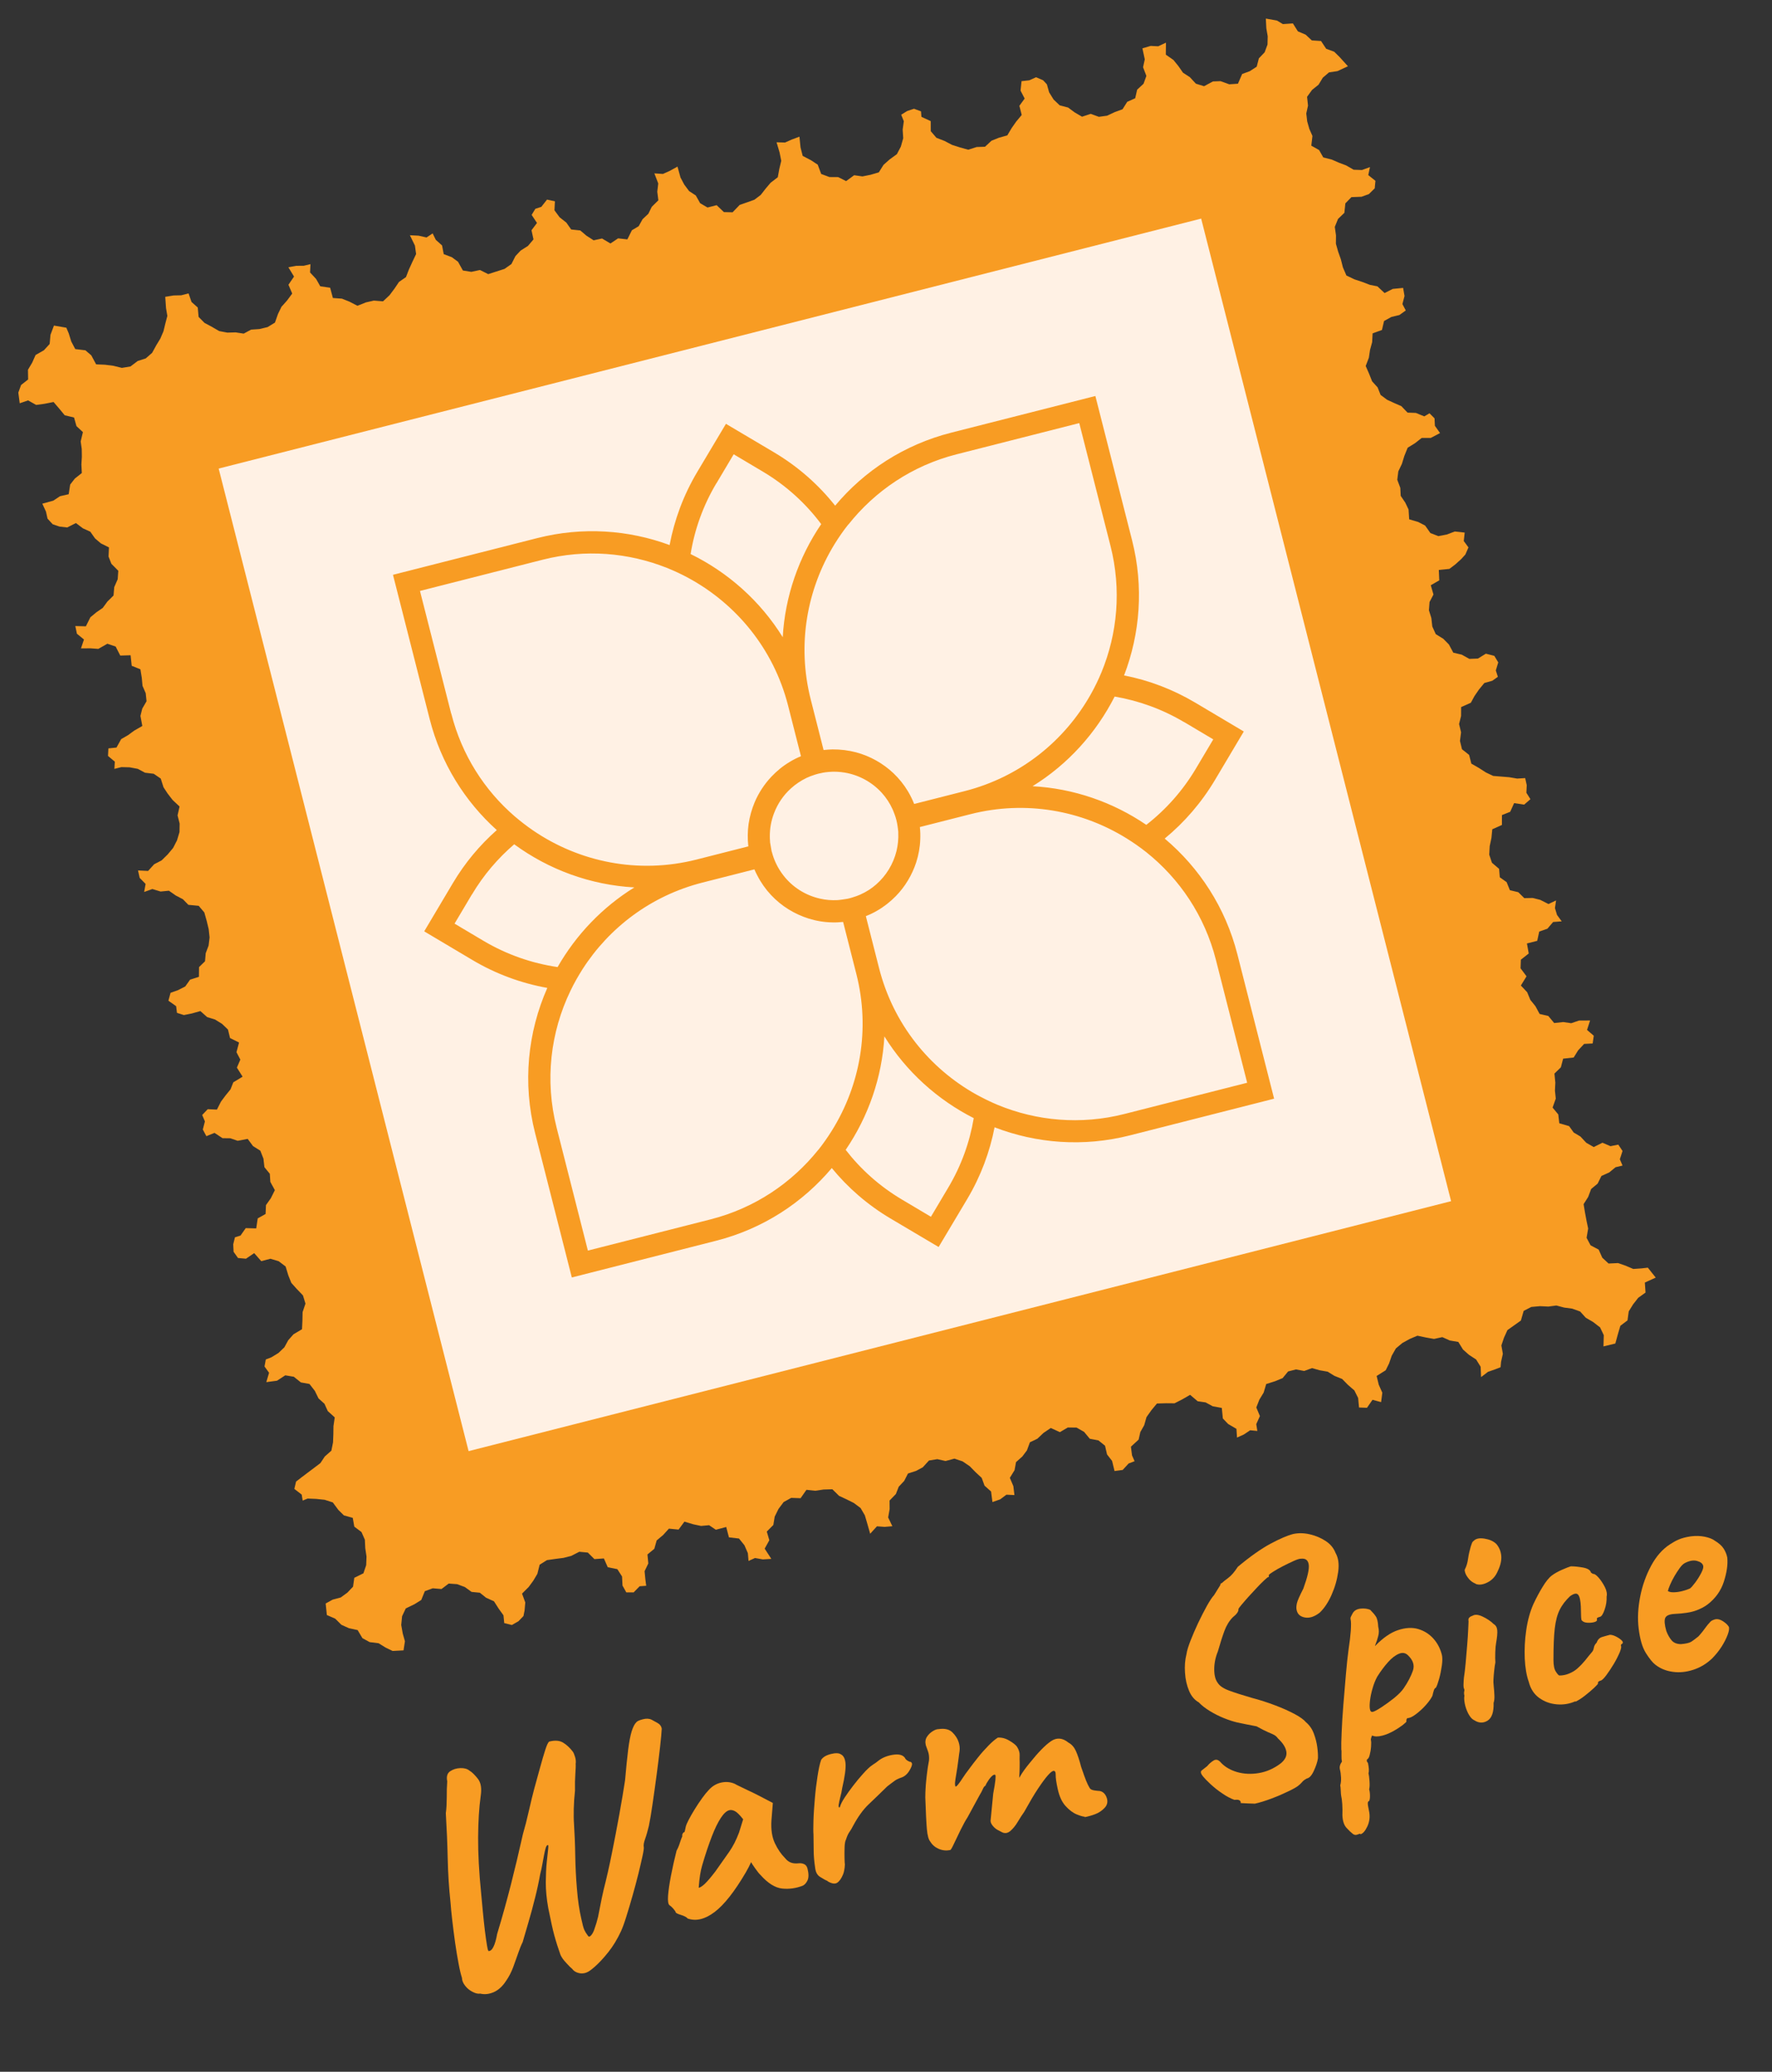
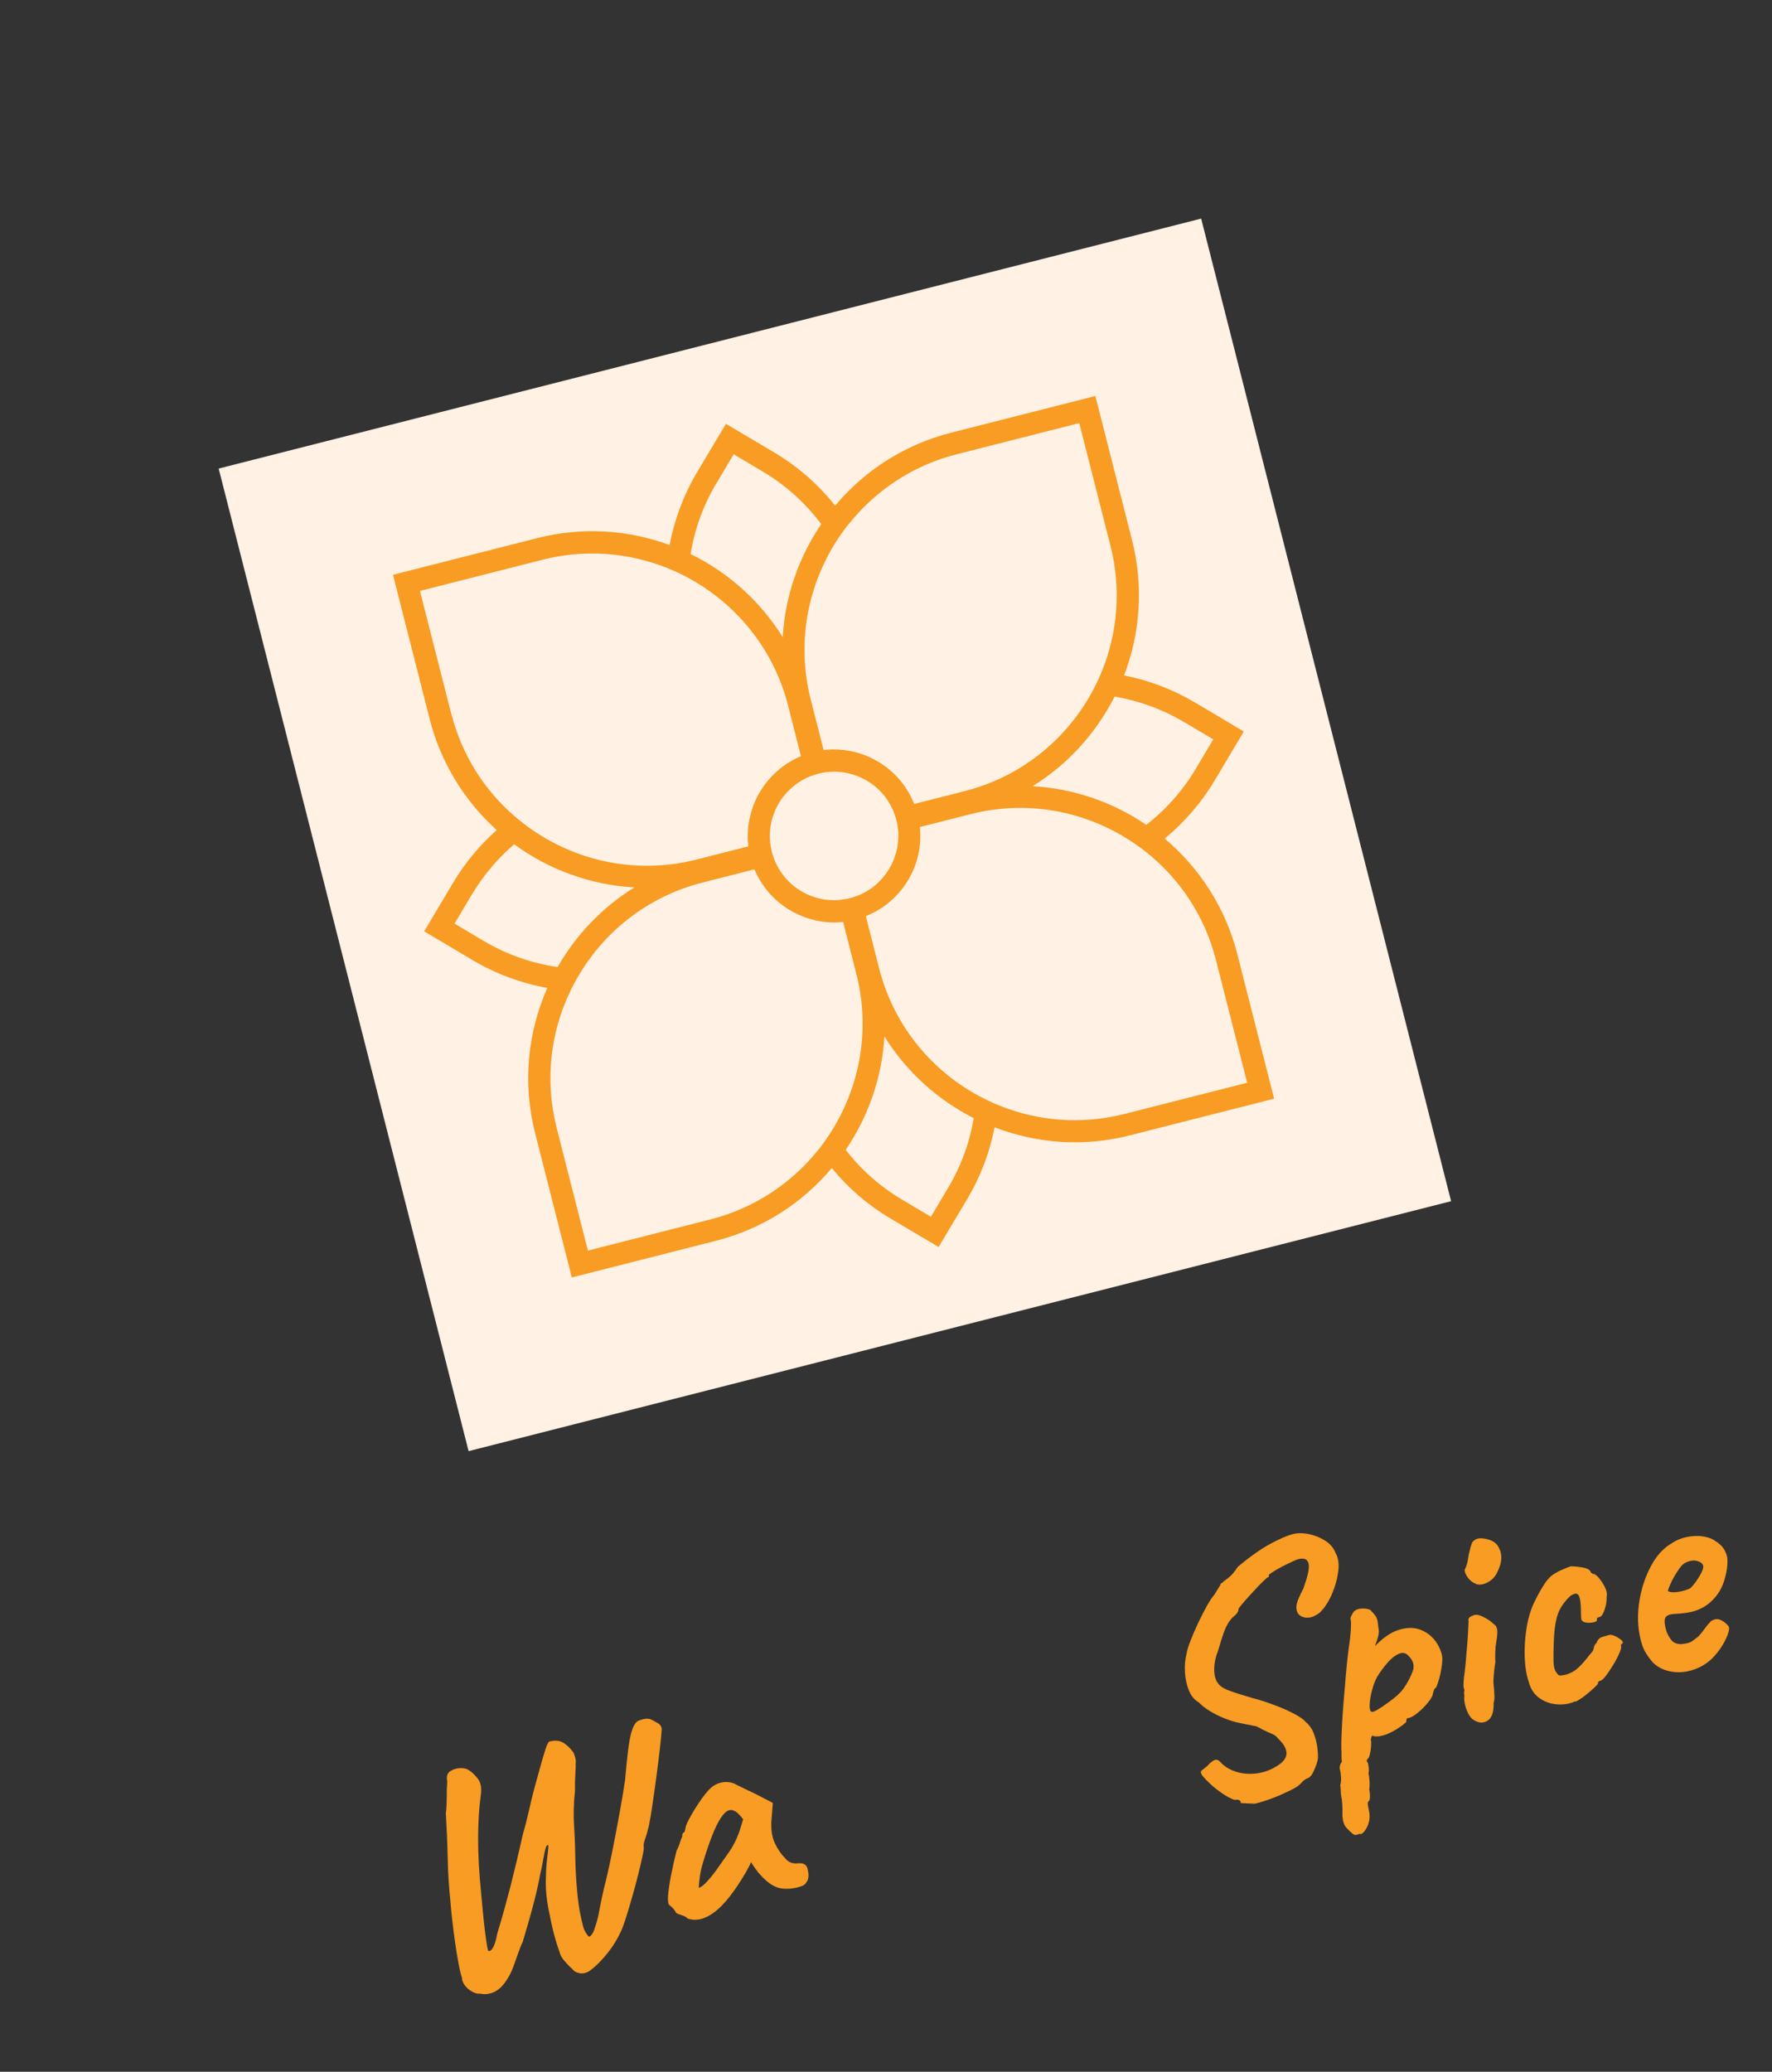
<svg xmlns="http://www.w3.org/2000/svg" width="278" height="325" viewBox="0 0 278 325" fill="none">
  <rect x="0" y="0" width="278" height="325" fill="#333333" stroke="none" />
-   <path d="M253.421 210.758L251.561 211.214L251.61 209.449L251.024 208.224L249.914 207.372L248.784 206.715L247.9 205.737L246.67 205.294L245.39 205.121L244.173 204.795L242.909 204.962L241.605 204.899L240.244 205.021L239.043 205.636L238.605 207.156L237.587 207.879L236.495 208.655L235.955 209.841L235.544 211.062L235.776 212.378L235.494 213.635L235.417 214.479L234.51 214.83L233.437 215.206L232.358 216.03L232.287 214.399L231.587 213.271L230.454 212.529L229.521 211.701L228.79 210.512L227.46 210.284L226.279 209.759L224.975 210.039L223.735 209.822L222.372 209.533L221.147 210.051L220.003 210.686L218.996 211.526L218.343 212.672L217.928 213.877L217.395 214.957L215.973 215.852L216.306 217.227L216.865 218.477L216.673 219.952L215.326 219.59L214.459 220.841L213.211 220.798L213.072 219.304L212.477 218.115L211.464 217.239L210.56 216.318L209.354 215.834L208.293 215.177L207.053 214.96L205.832 214.617L204.606 215.067L203.325 214.825L202.082 215.142L201.23 216.183L200.065 216.668L198.65 217.114L198.251 218.453L197.573 219.57L197.094 220.792L197.661 222.142L197.088 223.405L197.258 224.478L196.131 224.37L195.132 225.036L194.068 225.513L193.978 224.144L192.686 223.391L191.847 222.522L191.683 220.863L190.26 220.606L189.143 219.997L187.894 219.816L186.711 218.811L185.422 219.552L184.265 220.138L182.956 220.127L181.507 220.17L180.627 221.235L179.868 222.305L179.506 223.582L178.9 224.647L178.635 225.831L177.424 226.947L177.599 228.311L178.002 229.222L177.063 229.581L176.134 230.591L174.855 230.762L174.469 229.176L173.677 228.158L173.364 226.794L172.327 225.958L170.973 225.701L170.08 224.623L168.894 223.945L167.533 223.93L166.276 224.663L164.856 224.01L163.712 224.782L162.743 225.699L161.578 226.253L161.111 227.523L160.392 228.479L159.398 229.367L159.169 230.628L158.427 231.831L158.981 233.133L159.149 234.534L157.896 234.474L156.914 235.205L155.7 235.634L155.483 233.971L154.462 233.063L154.013 231.837L153.068 230.96L152.139 230.011L151.018 229.249L149.74 228.818L148.34 229.191L147.046 228.901L145.743 229.113L144.762 230.187L143.702 230.749L142.448 231.154L141.851 232.319L140.998 233.223L140.551 234.368L139.558 235.394L139.571 236.731L139.338 238.044L139.998 239.422L138.787 239.524L137.579 239.436L136.518 240.6L136.051 238.966L135.678 237.704L135.011 236.568L133.95 235.772L132.788 235.192L131.639 234.659L130.585 233.622L129.204 233.664L127.896 233.859L126.519 233.711L125.599 235.027L124.125 234.973L122.936 235.636L122.129 236.718L121.54 237.916L121.324 239.225L120.298 240.259L120.695 241.618L119.966 242.938L121.01 244.545L119.674 244.627L118.449 244.406L117.434 244.871L117.328 243.643L116.789 242.406L115.937 241.351L114.361 241.168L113.931 239.542L112.305 239.973L111.248 239.262L109.988 239.377L108.772 239.119L107.377 238.701L106.457 239.949L104.942 239.801L104.029 240.807L103.023 241.647L102.653 242.961L101.575 243.854L101.71 245.263L101.125 246.476L101.252 247.784L101.381 248.765L100.351 248.838L99.41 249.799L98.259 249.8L97.661 248.732L97.591 247.307L96.851 246.155L95.347 245.85L94.74 244.476L93.254 244.579L92.22 243.553L90.883 243.429L89.606 244.081L88.411 244.385L87.164 244.547L85.804 244.739L84.664 245.458L84.306 246.889L83.681 247.942L82.942 248.954L81.9 249.993L82.407 251.376L82.299 252.64L82.125 253.509L81.337 254.328L80.301 254.918L79.109 254.62L78.986 253.397L78.215 252.322L77.499 251.198L76.257 250.638L75.285 249.854L73.98 249.722L72.927 248.959L71.713 248.512L70.4 248.416L69.261 249.273L67.891 249.158L66.65 249.611L66.09 250.991L65.022 251.657L63.66 252.313L63.08 253.543L62.948 254.917L63.184 256.249L63.528 257.467L63.308 258.897L61.596 258.989L60.499 258.461L59.398 257.779L57.996 257.603L56.858 256.981L56.106 255.712L54.744 255.423L53.558 254.883L52.593 253.926L51.278 253.35L51.093 251.541L52.193 250.935L53.464 250.594L54.507 249.831L55.387 248.902L55.584 247.512L57.018 246.804L57.449 245.526L57.5 244.173L57.305 242.865L57.243 241.541L56.713 240.335L55.587 239.488L55.339 238.108L53.952 237.722L53.08 236.861L52.215 235.69L50.941 235.275L49.6 235.135L48.263 235.08L47.485 235.398L47.332 234.458L46.177 233.566L46.451 232.414L47.312 231.748L48.307 230.997L49.273 230.27L50.267 229.519L50.95 228.486L51.988 227.569L52.245 226.284L52.296 225L52.315 223.723L52.516 222.349L51.421 221.356L50.907 220.216L49.971 219.371L49.397 218.195L48.552 217.104L47.203 216.863L46.1 215.975L44.755 215.75L43.458 216.596L41.779 216.817L42.213 215.349L41.498 214.362L41.699 213.263L42.59 212.916L43.69 212.241L44.615 211.353L45.225 210.236L46.053 209.304L47.382 208.519L47.445 207.145L47.472 205.833L47.923 204.498L47.526 203.208L46.544 202.186L45.705 201.248L45.235 200.079L44.809 198.675L43.724 197.852L42.422 197.462L40.99 197.843L39.878 196.58L38.589 197.457L37.341 197.345L36.646 196.371L36.589 195.2L36.859 194.1L37.734 193.826L38.553 192.656L40.197 192.701L40.433 191.13L41.666 190.438L41.725 189.048L42.496 187.959L43.12 186.7L42.412 185.403L42.33 184.135L41.482 183.097L41.331 181.761L40.841 180.511L39.696 179.789L38.859 178.661L37.285 178.958L36.137 178.563L34.913 178.548L33.654 177.718L32.376 178.232L31.818 177.188L32.148 175.919L31.72 174.911L32.588 174.002L34.03 174.065L34.671 172.803L35.402 171.826L36.162 170.894L36.601 169.786L38.059 168.9L37.165 167.478L37.705 166.224L37.099 165.055L37.504 163.543L36.088 162.838L35.767 161.511L34.835 160.614L33.734 159.932L32.504 159.557L31.438 158.609L30.075 158.99L28.848 159.233L27.765 158.89L27.635 157.841L26.42 156.982L26.758 155.744L27.924 155.328L29.064 154.746L29.823 153.676L31.206 153.238L31.228 151.704L32.165 150.795L32.273 149.531L32.725 148.334L32.881 147.057L32.738 145.753L32.43 144.474L32.057 143.143L31.172 142.097L29.552 141.942L28.692 141.061L27.584 140.484L26.498 139.729L25.19 139.856L23.904 139.461L22.614 139.927L22.843 138.666L21.914 137.717L21.651 136.547L23.234 136.625L24.187 135.575L25.356 134.968L26.305 134.04L27.161 133.014L27.77 131.829L28.16 130.527L28.183 129.198L27.855 127.907L28.172 126.52L27.09 125.507L26.322 124.517L25.652 123.502L25.218 122.135L24.117 121.384L22.751 121.216L21.618 120.611L20.336 120.37L19.04 120.339L17.943 120.618L18.015 119.483L16.945 118.587L17.005 117.403L18.276 117.269L19.006 115.949L20.069 115.335L21.084 114.596L22.329 113.884L22.032 112.31L22.322 111.154L22.991 110.004L22.861 108.749L22.359 107.588L22.245 106.328L22.026 104.993L20.666 104.445L20.486 102.79L18.867 102.841L18.146 101.426L16.848 100.984L15.422 101.793L14.214 101.705L12.704 101.711L13.174 100.32L12.068 99.416L11.813 98.21L13.473 98.251L14.178 96.835L15.099 96.068L16.122 95.361L16.849 94.369L17.81 93.42L17.922 92.103L18.466 90.865L18.558 89.536L17.471 88.438L17.03 87.313L17.093 85.871L15.834 85.246L14.914 84.466L14.163 83.403L13.018 82.887L11.912 82.052L10.541 82.744L9.337 82.603L8.266 82.24L7.458 81.363L7.212 80.258L6.637 79.012L8.355 78.541L9.415 77.842L10.778 77.529L11.01 76.01L11.749 75.066L12.836 74.205L12.77 72.865L12.842 71.661L12.825 70.445L12.658 69.251L13.008 67.787L11.994 66.842L11.617 65.495L10.154 65.146L9.334 64.152L8.405 63.065L6.948 63.35L5.668 63.521L4.406 62.811L3.095 63.265L2.874 61.586L3.309 60.392L4.412 59.528L4.386 58.005L5.047 56.892L5.584 55.69L6.889 54.946L7.79 53.961L7.921 52.519L8.464 51.075L10.404 51.406L10.783 52.289L11.176 53.563L11.807 54.76L13.403 54.955L14.327 55.751L15.08 57.157L16.47 57.216L17.783 57.381L19.121 57.71L20.473 57.487L21.596 56.634L22.866 56.225L23.864 55.352L24.51 54.175L25.163 53.098L25.647 51.961L25.941 50.752L26.255 49.556L26.048 48.337L25.924 46.564L27.244 46.349L28.423 46.324L29.585 46.028L30.047 47.371L31.023 48.239L31.159 49.717L32.083 50.65L33.257 51.279L34.387 51.937L35.668 52.178L36.964 52.14L38.233 52.333L39.397 51.71L40.697 51.62L41.992 51.308L43.136 50.605L43.615 49.246L44.156 48.129L45.012 47.172L45.844 46.05L45.252 44.671L46.127 43.383L45.241 41.925L46.472 41.698L47.639 41.693L48.708 41.438L48.645 42.743L49.59 43.757L50.245 44.913L51.797 45.137L52.223 46.747L53.641 46.85L54.826 47.322L56.073 47.967L57.399 47.44L58.65 47.156L60.088 47.272L61.102 46.326L61.897 45.265L62.596 44.228L63.691 43.468L64.147 42.287L64.687 41.102L65.279 39.852L65.096 38.524L64.306 36.904L65.663 36.971L66.92 37.252L67.875 36.614L68.372 37.622L69.353 38.506L69.613 39.866L70.887 40.349L71.859 41.064L72.62 42.434L73.945 42.647L75.297 42.355L76.596 43.003L77.882 42.59L79.153 42.181L80.232 41.425L80.873 40.163L81.685 39.303L82.825 38.584L83.697 37.554L83.384 36.122L84.244 34.976L83.407 33.711L83.988 32.756L84.924 32.449L85.82 31.31L87.057 31.58L86.986 32.99L87.798 34.089L88.852 34.92L89.607 35.999L91.037 36.151L92.002 36.971L93.132 37.697L94.451 37.413L95.767 38.195L96.971 37.391L98.421 37.554L99.138 36.118L100.198 35.487L100.811 34.386L101.712 33.539L102.257 32.438L103.287 31.42L103.116 30.072L103.268 28.779L102.66 27.198L104.005 27.286L105.069 26.809L106.29 26.137L106.757 27.84L107.351 28.96L108.107 29.971L109.16 30.665L109.847 31.882L110.997 32.551L112.433 32.186L113.568 33.272L114.933 33.302L116.047 32.143L117.184 31.75L118.35 31.334L119.344 30.582L120.095 29.618L120.887 28.678L122.022 27.805L122.259 26.508L122.569 25.226L122.305 23.919L121.83 22.322L123.163 22.36L124.227 21.884L125.421 21.443L125.589 23.118L125.93 24.457L127.217 25.126L128.29 25.833L128.833 27.292L130.123 27.772L131.501 27.782L132.743 28.411L134.003 27.489L135.304 27.674L136.579 27.418L137.874 27.037L138.62 25.851L139.574 25.007L140.705 24.186L141.331 22.996L141.701 21.682L141.614 20.33L141.795 19.012L141.383 18.001L142.317 17.419L143.394 17.059L144.494 17.467L144.558 18.327L146.019 19.003L146.025 20.582L146.906 21.612L148.184 22.112L149.354 22.725L150.607 23.128L151.901 23.486L153.22 23.064L154.532 23.023L155.546 22.078L156.699 21.612L158.03 21.239L158.704 20.106L159.435 19.061L160.291 18.036L159.925 16.599L160.753 15.461L160.109 14.216L160.265 12.733L161.484 12.595L162.548 12.118L163.649 12.594L164.241 13.234L164.593 14.484L165.293 15.612L166.245 16.521L167.571 16.871L168.608 17.638L169.758 18.308L171.121 17.858L172.391 18.325L173.687 18.15L174.884 17.588L176.11 17.139L176.844 15.972L178.094 15.414L178.403 14.064L179.405 13.139L179.848 11.909L179.329 10.546L179.599 9.31L179.228 7.583L180.523 7.202L181.707 7.262L182.92 6.695L182.899 8.573L184.09 9.404L184.865 10.358L185.597 11.409L186.666 12.099L187.615 13.129L188.901 13.524L190.291 12.775L191.482 12.73L192.845 13.225L194.214 13.134L194.874 11.609L196.067 11.168L197.159 10.461L197.497 9.155L198.406 8.202L198.853 6.989L198.884 5.692L198.669 4.441L198.59 2.915L200.336 3.227L201.267 3.78L202.837 3.673L203.618 4.918L204.831 5.434L205.8 6.338L207.251 6.433L208.059 7.654L209.309 8.109L210.156 8.941L211.471 10.394L209.826 11.156L208.503 11.355L207.529 12.187L206.863 13.284L205.836 14.112L205.061 15.186L205.208 16.574L204.935 17.795L205.077 19.03L205.413 20.216L205.903 21.329L205.723 22.852L206.945 23.537L207.6 24.694L208.922 25.027L210.043 25.516L211.184 25.947L212.37 26.625L213.67 26.672L214.928 26.214L214.663 27.467L215.785 28.367L215.673 29.547L214.752 30.451L213.603 30.864L212.02 30.923L211.067 31.904L210.911 33.387L209.918 34.344L209.41 35.59L209.597 36.934L209.583 38.227L209.935 39.477L210.36 40.675L210.684 41.949L211.231 43.219L212.501 43.824L213.759 44.243L214.92 44.686L216.096 44.92L217.223 45.973L218.501 45.322L220.127 45.165L220.347 46.433L220.017 47.702L220.546 48.701L219.543 49.42L218.28 49.724L217.136 50.359L216.807 51.766L215.343 52.293L215.268 53.686L214.938 54.887L214.753 56.12L214.258 57.414L214.792 58.636L215.265 59.821L216.125 60.77L216.598 61.956L217.615 62.711L218.744 63.231L219.844 63.707L220.826 64.729L222.127 64.776L223.449 65.316L224.271 64.832L225.058 65.628L225.115 66.799L225.92 67.935L224.465 68.7L223.039 68.702L222.009 69.514L220.837 70.241L220.321 71.524L219.934 72.773L219.374 73.947L219.21 75.26L219.687 76.53L219.749 77.786L220.464 78.841L220.982 79.929L221.081 81.467L222.492 81.881L223.581 82.446L224.413 83.626L225.651 84.102L226.995 83.846L228.233 83.376L229.788 83.547L229.644 84.873L230.379 85.871L229.891 86.992L229.26 87.685L228.339 88.521L227.389 89.243L225.73 89.408L225.801 91.039L224.467 91.808L224.889 93.264L224.276 94.434L224.177 95.73L224.557 96.957L224.704 98.276L225.25 99.478L226.432 100.208L227.312 101.101L228 102.386L229.334 102.7L230.516 103.361L231.861 103.311L233.109 102.547L234.431 102.881L235.054 103.908L234.671 105.173L234.994 106.174L234.12 106.791L232.87 107.143L232.03 108.165L231.328 109.185L230.754 110.242L229.227 110.922L229.22 112.316L228.907 113.581L229.219 114.876L229.047 116.226L229.363 117.537L230.481 118.421L230.83 119.792L232.016 120.47L233.106 121.172L234.259 121.721L235.539 121.824L236.767 121.924L238.024 122.137L239.276 122.059L239.523 123.165L239.467 124.364L240.101 125.371L239.115 126.224L237.543 125.988L236.927 127.347L235.633 127.865L235.631 129.412L234.12 130.089L233.984 131.446L233.711 132.736L233.639 134.077L234.065 135.343L235.183 136.296L235.298 137.624L236.367 138.383L236.877 139.645L238.195 139.962L239.136 140.891L240.452 140.866L241.645 141.164L242.927 141.817L244.125 141.254L243.948 142.45L244.275 143.535L245.01 144.534L243.662 144.636L242.762 145.69L241.483 146.136L241.166 147.591L239.553 148.001L239.834 149.579L238.602 150.545L238.551 151.898L239.489 153.155L238.602 154.6L239.592 155.654L240.086 156.851L240.89 157.849L241.541 159.058L242.911 159.38L243.828 160.487L245.249 160.331L246.498 160.512L247.732 160.095L249.464 160.084L248.982 161.564L250.04 162.48L249.867 163.692L248.526 163.759L247.582 164.772L246.888 165.894L245.232 166.074L244.875 167.436L243.869 168.414L244.008 169.839L243.949 171.091L244.079 172.346L243.576 173.746L244.469 174.824L244.632 176.209L246.173 176.659L246.892 177.662L247.944 178.287L248.865 179.273L250.031 179.938L251.405 179.262L252.659 179.802L253.886 179.559L254.552 180.558L254.126 181.852L254.55 182.844L253.464 183.103L252.454 183.927L251.237 184.477L250.648 185.675L249.626 186.519L249.167 187.752L248.444 188.898L248.668 190.25L248.903 191.513L249.159 192.72L248.91 194.175L249.537 195.355L250.808 196.028L251.371 197.294L252.36 198.211L253.854 198.14L255.022 198.547L256.236 199.063L257.536 198.973L258.521 198.86L259.759 200.418L258.05 201.196L258.158 202.767L257.01 203.591L256.206 204.62L255.524 205.721L255.332 207.128L254.209 207.98L253.823 209.298L253.421 210.758Z" fill="#F89C23" />
  <path d="M188.444 34.292L34.305 73.503L73.516 227.642L227.655 188.431L188.444 34.292Z" fill="#FFF1E4" />
  <path d="M85.868 154.968C82.803 161.899 81.944 169.866 83.955 177.773L89.71 200.397L112.334 194.642C119.709 192.766 125.931 188.657 130.496 183.235C133.013 186.306 136.085 188.995 139.688 191.136L147.255 195.62L151.759 188.066C153.876 184.503 155.282 180.709 156.033 176.842C162.586 179.367 169.955 179.966 177.265 178.107L199.889 172.352L194.133 149.728C192.257 142.353 188.145 136.115 182.722 131.549C185.834 128.988 188.514 125.884 190.632 122.321L195.132 114.751L187.561 110.251C184.039 108.157 180.253 106.715 176.349 105.956C178.858 99.407 179.462 92.055 177.602 84.745L171.847 62.121L149.223 67.876C141.833 69.756 135.578 73.873 131.021 79.327C128.439 76.067 125.241 73.221 121.456 70.971L113.889 66.487L109.385 74.041C107.219 77.685 105.798 81.552 105.051 85.504C98.604 83.124 91.409 82.6 84.276 84.415L61.653 90.17L67.408 112.794C69.181 119.765 72.95 125.73 77.939 130.217C75.288 132.558 72.953 135.334 71.052 138.532L66.552 146.103L74.122 150.602C77.847 152.816 81.818 154.246 85.852 154.972M128.377 180.372C124.218 185.571 118.403 189.524 111.48 191.285L92.229 196.182L87.332 176.931C85.427 169.444 86.377 161.9 89.492 155.438C90.053 154.264 90.694 153.139 91.38 152.054C95.562 145.527 102.12 140.508 110.204 138.451L118.353 136.378C118.492 136.721 118.663 137.055 118.83 137.374C119.408 138.498 120.131 139.517 120.979 140.418C122.581 142.124 124.622 143.391 126.862 144.093C128.039 144.464 129.259 144.669 130.503 144.696C131.093 144.718 131.686 144.687 132.272 144.624L134.353 152.805C136.561 161.487 134.926 170.253 130.537 177.314C129.879 178.375 129.16 179.4 128.381 180.388M121.068 133.609L120.815 132.144C120.815 132.144 120.807 131.974 120.802 131.89C120.781 131.672 120.776 131.449 120.775 131.243C120.762 129.975 120.983 128.751 121.427 127.59C121.99 126.089 122.901 124.741 124.104 123.662C124.816 123.017 125.638 122.464 126.541 122.028C126.605 122.012 126.661 121.963 126.742 121.943C126.988 121.828 127.238 121.73 127.492 121.649C127.774 121.543 128.077 121.448 128.367 121.374C128.868 121.247 129.376 121.152 129.881 121.11C129.945 121.093 130.018 121.109 130.099 121.089C130.922 121.017 131.726 121.07 132.514 121.196C134.757 121.57 136.813 122.697 138.339 124.37C139.032 125.139 139.617 126.021 140.058 127.008C140.078 127.089 140.131 127.162 140.152 127.242C140.229 127.412 140.29 127.585 140.352 127.758C140.458 128.041 140.552 128.343 140.63 128.65C140.708 128.956 140.77 129.267 140.811 129.566C140.861 129.828 140.878 130.098 140.912 130.365C140.932 130.446 140.92 130.534 140.925 130.619C140.969 131.604 140.872 132.574 140.646 133.508C140.145 135.525 139.046 137.351 137.473 138.731C136.745 139.38 135.903 139.92 134.976 140.328C134.911 140.344 134.855 140.393 134.774 140.414C134.528 140.528 134.258 140.614 134.004 140.695C133.782 140.769 133.56 140.843 133.334 140.9C133.108 140.958 132.883 141.015 132.648 141.04C132.301 141.094 131.954 141.148 131.619 141.182C131.555 141.198 131.482 141.182 131.401 141.203C130.469 141.251 129.539 141.178 128.662 140.972C126.387 140.468 124.342 139.185 122.909 137.333C122.474 136.773 122.076 136.153 121.77 135.492C121.734 135.415 121.697 135.339 121.66 135.262C121.424 134.738 121.232 134.186 121.088 133.621M148.767 186.301L146.048 190.876L141.473 188.157C137.971 186.075 135.028 183.422 132.673 180.379C136.226 175.163 138.377 169.031 138.747 162.58C142.182 168.115 147.083 172.521 152.764 175.405C152.138 179.156 150.824 182.84 148.767 186.301ZM190.765 150.602L195.662 169.853L176.411 174.75C169.553 176.495 162.636 175.849 156.532 173.33C155.379 172.85 154.258 172.294 153.161 171.696C145.83 167.599 140.144 160.644 137.915 151.882L135.838 143.717C136.463 143.472 137.059 143.183 137.627 142.849C138.707 142.231 139.677 141.451 140.538 140.58C141.998 139.091 143.08 137.27 143.731 135.3C144.105 134.14 144.331 132.931 144.374 131.683C144.399 131.041 144.389 130.391 144.309 129.741L152.265 127.717C160.93 125.513 169.692 127.132 176.753 131.521C177.814 132.179 178.839 132.898 179.828 133.677C185.042 137.832 188.996 143.647 190.761 150.586M185.769 113.267L190.343 115.986L187.624 120.561C185.567 124.022 182.922 126.997 179.838 129.397C174.622 125.844 168.454 123.685 161.991 123.336C167.558 119.892 171.976 114.971 174.873 109.269C178.663 109.92 182.352 111.249 185.773 113.283M133.097 82.287C137.259 77.036 143.098 73.042 150.069 71.269L169.32 66.371L174.218 85.623C175.962 92.481 175.312 99.381 172.805 105.465C172.326 106.618 171.785 107.735 171.172 108.836C167.075 116.167 160.108 121.874 151.345 124.103L143.422 126.118C143.145 125.433 142.823 124.776 142.461 124.163C141.831 123.104 141.051 122.134 140.167 121.294C138.517 119.737 136.514 118.615 134.318 118.022C133.122 117.708 131.861 117.548 130.593 117.561C130.133 117.575 129.676 117.605 129.208 117.656L127.193 109.732C125 101.115 126.6 92.41 130.925 85.365C131.594 84.284 132.309 83.243 133.105 82.251M112.385 75.838L115.104 71.264L119.679 73.983C123.363 76.173 126.436 78.999 128.836 82.22C125.311 87.412 123.16 93.543 122.799 99.957C119.274 94.274 114.216 89.788 108.348 86.916C108.958 83.101 110.287 79.344 112.381 75.822M70.785 111.952L65.887 92.701L85.138 87.803C91.852 86.096 98.602 86.698 104.601 89.072C105.75 89.536 106.879 90.056 107.976 90.653C115.488 94.721 121.373 101.781 123.639 110.688L125.658 118.627C125.037 118.888 124.457 119.174 123.893 119.523C122.818 120.158 121.868 120.949 121.027 121.833C119.918 123.009 119.027 124.369 118.403 125.834C117.943 126.93 117.616 128.078 117.44 129.274C117.283 130.414 117.271 131.585 117.401 132.772L109.285 134.837C100.119 137.168 90.843 135.216 83.601 130.254C82.601 129.563 81.641 128.828 80.717 128.033C76.003 123.957 72.455 118.451 70.805 111.964M74.047 140.313C75.864 137.256 78.119 134.638 80.67 132.443C86.098 136.422 92.638 138.831 99.522 139.21C94.474 142.333 90.369 146.659 87.478 151.706C83.498 151.121 79.567 149.784 75.887 147.611L71.312 144.892L74.031 140.317L74.047 140.313Z" fill="#F89C23" />
  <path d="M91.942 309.462C91.514 309.605 91.102 309.607 90.694 309.487C90.285 309.368 89.974 309.155 89.758 308.849C89.588 308.72 89.272 308.423 88.838 307.932C88.392 307.461 88.095 307.039 87.928 306.652C87.56 305.611 87.233 304.595 86.962 303.598C86.692 302.602 86.387 301.202 86.024 299.37C85.747 297.877 85.625 296.516 85.624 295.297C85.639 294.073 85.679 293.015 85.776 292.114C85.873 291.213 85.943 290.542 85.998 290.082C86.052 289.621 86.031 289.403 85.935 289.428C85.805 289.461 85.693 289.627 85.609 289.906C85.526 290.185 85.434 290.569 85.356 291.001C85.281 291.45 85.182 291.939 85.087 292.444C84.996 292.965 84.885 293.475 84.754 293.972C84.549 295.124 84.291 296.34 83.957 297.662C83.636 298.964 83.29 300.237 82.931 301.463C82.573 302.688 82.262 303.763 81.995 304.673C81.775 305.09 81.555 305.644 81.308 306.36C81.06 307.076 80.789 307.832 80.505 308.609C80.206 309.389 79.861 310.061 79.472 310.624C78.922 311.503 78.274 312.131 77.553 312.469C76.815 312.812 76.085 312.912 75.337 312.741C74.99 312.795 74.606 312.704 74.153 312.475C73.699 312.247 73.31 311.934 72.981 311.519C72.653 311.104 72.477 310.685 72.476 310.273C72.324 309.813 72.139 309.087 71.954 308.087C71.768 307.086 71.573 305.984 71.403 304.773C71.232 303.562 71.086 302.38 70.952 301.245C70.818 300.111 70.73 299.154 70.674 298.395C70.439 296.187 70.288 293.906 70.238 291.548C70.188 289.19 70.085 286.828 69.942 284.442C70.048 283.71 70.081 282.894 70.089 281.982C70.082 281.073 70.106 280.225 70.164 279.437C70.011 278.703 70.166 278.165 70.621 277.86C71.077 277.555 71.601 277.388 72.231 277.365C72.845 277.346 73.309 277.486 73.634 277.747C74.059 277.999 74.497 278.438 74.98 279.054C75.463 279.67 75.592 280.582 75.411 281.762C75.164 283.56 75.023 285.709 75.01 288.221C74.992 290.717 75.149 293.7 75.499 297.168C75.571 297.992 75.656 298.932 75.757 299.937C75.862 300.959 75.955 301.932 76.072 302.864C76.189 303.796 76.297 304.559 76.396 305.152C76.495 305.746 76.573 306.052 76.662 306.064C76.953 306.059 77.207 305.84 77.419 305.39C77.647 304.937 77.838 304.27 77.992 303.389C78.789 300.781 79.493 298.214 80.149 295.659C80.793 293.124 81.424 290.472 82.034 287.74C82.353 286.628 82.667 285.431 82.957 284.138C83.246 282.844 83.54 281.635 83.83 280.548C84.141 279.404 84.443 278.296 84.741 277.241C85.036 276.169 85.303 275.259 85.542 274.511C85.781 273.763 85.981 273.334 86.171 273.2C87.074 272.97 87.793 273.028 88.364 273.381C88.935 273.734 89.434 274.209 89.876 274.8C89.982 274.945 90.104 275.223 90.223 275.623C90.342 276.022 90.363 276.377 90.312 276.717C90.338 276.951 90.315 277.472 90.262 278.276C90.205 279.064 90.188 279.944 90.208 280.901C90.099 281.891 90.035 282.852 90.014 283.785C89.998 284.734 90.005 285.506 90.052 286.095C90.143 287.601 90.219 289.248 90.246 291.045C90.274 292.842 90.366 294.623 90.519 296.371C90.655 298.123 90.888 299.645 91.188 300.96C91.394 301.904 91.545 302.501 91.684 302.775C91.802 303.037 91.977 303.319 92.18 303.577C92.314 303.835 92.476 303.862 92.681 303.656C92.874 303.469 93.055 303.165 93.198 302.785C93.49 301.972 93.693 301.285 93.824 300.719C93.939 300.157 94.061 299.559 94.184 298.892C94.31 298.241 94.477 297.409 94.715 296.386C95.164 294.64 95.592 292.744 96 290.699C96.423 288.649 96.799 286.613 97.166 284.612C97.533 282.611 97.821 280.837 98.061 279.282C98.234 277.33 98.393 275.726 98.546 274.502C98.698 273.278 98.884 272.32 99.087 271.633C99.306 270.941 99.543 270.451 99.832 270.172C99.961 270.001 100.315 269.842 100.864 269.703C101.413 269.563 101.865 269.586 102.242 269.782C102.403 269.878 102.703 270.043 103.1 270.251C103.516 270.471 103.748 270.773 103.818 271.185C103.792 271.758 103.707 272.708 103.559 274.017C103.411 275.326 103.232 276.781 103.02 278.381C102.809 279.981 102.593 281.496 102.381 282.959C102.169 284.422 101.98 285.569 101.801 286.422C101.607 287.211 101.42 287.894 101.208 288.48C100.996 289.067 100.934 289.495 100.999 289.753C101.032 289.882 100.978 290.343 100.811 291.107C100.645 291.871 100.434 292.801 100.164 293.9C99.894 295 99.584 296.144 99.25 297.329C98.915 298.513 98.593 299.609 98.278 300.6C97.967 301.606 97.683 302.383 97.431 302.945C96.855 304.192 96.189 305.289 95.434 306.237C94.678 307.185 93.963 307.951 93.331 308.507C92.699 309.063 92.26 309.364 92.018 309.425L91.942 309.462Z" fill="#F89C23" />
  <path d="M107.911 300.984C107.712 300.742 107.356 300.558 106.834 300.399C106.312 300.239 106.037 300.103 106.004 299.974C105.972 299.845 105.838 299.656 105.618 299.402C105.399 299.149 105.205 298.992 105.039 298.88C104.828 298.727 104.749 298.214 104.81 297.374C104.872 296.534 105.029 295.463 105.274 294.198C105.519 292.933 105.809 291.64 106.142 290.318C106.331 289.978 106.519 289.569 106.666 289.068C106.83 288.562 106.954 288.238 107.046 288.06C107.013 287.931 107.028 287.79 107.097 287.652C107.165 287.515 107.261 287.421 107.406 287.384L107.605 286.475C107.636 286.329 107.776 286.002 108.029 285.508C108.281 285.014 108.59 284.472 108.967 283.861C109.344 283.249 109.729 282.67 110.135 282.103C110.54 281.536 110.882 281.123 111.167 280.827C111.742 280.182 112.415 279.788 113.182 279.627C113.932 279.47 114.639 279.548 115.278 279.832C115.4 279.905 115.679 280.057 116.108 280.257C116.541 280.473 117.01 280.698 117.557 280.954C118.103 281.21 118.572 281.434 118.989 281.655L121.248 282.833L121.029 285.551C120.934 287.002 121.116 288.192 121.564 289.143C122.013 290.095 122.557 290.884 123.177 291.499C123.433 291.829 123.729 292.046 124.073 292.182C124.396 292.306 124.82 292.353 125.305 292.298C125.571 292.265 125.854 292.296 126.125 292.416C126.392 292.52 126.591 292.761 126.681 293.116C126.887 293.923 126.885 294.525 126.701 294.95C126.501 295.379 126.248 295.666 125.941 295.813C124.877 296.221 123.799 296.375 122.704 296.258C121.609 296.142 120.468 295.436 119.287 294.104C119.109 293.943 118.833 293.601 118.483 293.106C118.134 292.61 117.914 292.288 117.837 292.119C117.749 292.313 117.625 292.568 117.465 292.884C117.304 293.199 117.164 293.458 117.008 293.722C115.259 296.709 113.624 298.792 112.127 299.929C110.629 301.066 109.225 301.423 107.907 300.968L107.911 300.984ZM110.602 295.489C111.032 295.087 111.571 294.435 112.242 293.56C113.125 292.304 113.86 291.275 114.426 290.461C114.992 289.647 115.509 288.639 115.948 287.462L116.59 285.392C116.058 284.72 115.64 284.293 115.304 284.121C114.968 283.949 114.681 283.902 114.423 283.967C113.988 284.078 113.541 284.484 113.083 285.184C112.626 285.885 112.149 286.848 111.674 288.086C111.198 289.323 110.676 290.848 110.154 292.647C109.903 293.484 109.718 294.648 109.615 296.135C109.849 296.11 110.188 295.886 110.618 295.484L110.602 295.489Z" fill="#F89C23" />
-   <path d="M129.843 295.078C129.479 294.93 129.078 294.706 128.645 294.421C128.196 294.14 127.951 293.652 127.88 292.966C127.739 292.006 127.658 291.15 127.655 290.395C127.636 289.643 127.636 288.767 127.624 287.774C127.586 287.354 127.591 286.631 127.619 285.593C127.647 284.555 127.735 283.416 127.835 282.188C127.935 280.96 128.08 279.772 128.257 278.644C128.434 277.517 128.612 276.664 128.824 276.077C129.109 275.644 129.6 275.347 130.326 275.163C131.053 274.978 131.57 274.984 131.897 275.192C132.347 275.405 132.591 275.892 132.651 276.667C132.71 277.443 132.538 278.723 132.129 280.494C132.071 280.938 131.968 281.411 131.824 281.929C131.697 282.442 131.614 282.859 131.571 283.162C131.548 283.477 131.609 283.582 131.762 283.508C131.861 283.088 132.126 282.574 132.535 281.954C132.945 281.335 133.39 280.723 133.868 280.103C134.346 279.483 134.804 278.92 135.247 278.43C135.685 277.923 135.998 277.603 136.167 277.457C136.401 277.225 136.67 277.002 136.98 276.803C137.307 276.6 137.524 276.441 137.637 276.344C138.301 275.78 139.107 275.437 140.047 275.284C140.988 275.131 141.61 275.282 141.947 275.728C142.049 275.995 142.309 276.204 142.75 276.383C142.879 276.351 142.984 276.427 143.07 276.628C143.127 276.854 142.987 277.251 142.646 277.801C142.305 278.352 141.879 278.701 141.355 278.869C140.927 279.012 140.56 279.191 140.275 279.418C139.968 279.634 139.626 279.91 139.208 280.222C138.134 281.269 137.156 282.222 136.283 283.045C135.41 283.869 134.599 285.003 133.83 286.436C133.674 286.767 133.477 287.075 133.276 287.367C133.06 287.662 132.888 288.067 132.724 288.572C132.604 288.775 132.521 289.191 132.503 289.797C132.485 290.403 132.48 290.988 132.494 291.517C132.512 292.063 132.526 292.386 132.55 292.482C132.517 293.161 132.41 293.686 132.262 294.051C131.994 294.686 131.693 295.123 131.339 295.351C130.984 295.578 130.483 295.5 129.815 295.103L129.843 295.078Z" fill="#F89C23" />
-   <path d="M170.175 284.99C169.933 284.983 169.509 284.867 168.914 284.624C168.319 284.38 167.744 283.942 167.172 283.314C166.6 282.687 166.18 281.78 165.933 280.605C165.711 279.597 165.611 278.866 165.621 278.434C165.627 277.986 165.522 277.772 165.271 277.802C165.102 277.81 164.8 278.042 164.386 278.508C163.972 278.974 163.462 279.671 162.84 280.602C162.218 281.534 161.512 282.744 160.686 284.225C160.369 284.667 160.036 285.181 159.675 285.788C159.314 286.396 158.92 286.874 158.497 287.239C158.071 287.588 157.639 287.646 157.186 287.418L156.57 287.094C156.295 286.957 156.016 286.736 155.768 286.439C155.521 286.141 155.402 285.879 155.405 285.62L155.82 281.374C156.002 280.4 156.116 279.701 156.159 279.261C156.201 278.82 156.204 278.562 156.163 278.469C156.123 278.376 156.018 278.369 155.864 278.442C155.679 278.524 155.434 278.775 155.141 279.176C154.851 279.593 154.675 279.913 154.595 280.139C154.466 280.172 154.321 280.346 154.181 280.674C154.041 281.002 153.889 281.281 153.729 281.528C153.584 281.771 153.328 282.249 152.967 282.925C152.606 283.6 152.222 284.317 151.809 285.058C151.476 285.572 151.111 286.232 150.714 287.037C150.318 287.842 149.97 288.567 149.669 289.21C149.369 289.853 149.181 290.193 149.068 290.222C148.463 290.342 147.865 290.288 147.286 290.04C146.708 289.792 146.27 289.422 145.973 288.93C145.685 288.608 145.501 287.951 145.412 286.926C145.322 285.9 145.247 284.253 145.165 281.971C145.167 281.438 145.185 280.97 145.208 280.586C145.226 280.186 145.265 279.798 145.3 279.394C145.334 278.99 145.393 278.546 145.452 278.033C145.51 277.52 145.608 276.893 145.747 276.154C145.789 275.645 145.743 275.192 145.604 274.781C145.465 274.37 145.346 274.039 145.248 273.789C145.121 273.289 145.18 272.844 145.412 272.476C145.657 272.087 145.963 271.803 146.334 271.572C146.704 271.34 147.007 271.246 147.265 271.249C148.226 271.107 148.941 271.286 149.424 271.765C149.906 272.243 150.223 272.747 150.391 273.271C150.551 273.763 150.601 274.231 150.542 274.676C150.484 275.12 150.42 275.48 150.393 275.779L150.19 277.274C150.044 278.119 149.945 278.745 149.89 279.137C149.835 279.529 149.812 279.775 149.825 279.893C149.837 280.01 149.85 280.127 149.875 280.223C149.932 280.312 150.064 280.227 150.29 279.963C150.498 279.704 150.768 279.343 151.048 278.894C151.345 278.44 151.622 278.044 151.896 277.699C152.365 277.047 152.884 276.383 153.43 275.694C153.976 275.005 154.539 274.381 155.098 273.809C155.657 273.237 156.14 272.84 156.539 272.584C157.128 272.537 157.735 272.692 158.322 273.041C158.925 273.385 159.334 273.711 159.545 274.001C159.834 274.46 159.981 274.904 159.967 275.32C159.956 275.752 159.95 276.131 159.972 276.487C159.972 276.624 159.973 276.899 159.967 277.278C159.964 277.674 159.946 278.211 159.897 278.894C160.197 278.388 160.466 277.959 160.735 277.598C161.004 277.238 161.261 276.897 161.539 276.569C162.881 274.888 163.999 273.744 164.893 273.139C165.787 272.533 166.7 272.61 167.632 273.37C168.13 273.638 168.515 274.073 168.788 274.673C169.061 275.274 169.343 276.113 169.614 277.178C169.757 277.605 169.929 278.077 170.113 278.597C170.297 279.117 170.48 279.569 170.663 279.952C170.847 280.335 170.989 280.556 171.078 280.637C171.208 280.741 171.418 280.825 171.721 280.868C172.024 280.912 172.291 280.947 172.533 280.954C173.059 281.061 173.428 281.431 173.632 282.032C173.837 282.632 173.718 283.178 173.267 283.636C172.845 284.07 172.374 284.379 171.842 284.583C171.309 284.787 170.749 284.947 170.176 285.059L170.175 284.99Z" fill="#F89C23" />
  <path d="M196.804 282.941C196.166 282.931 195.451 282.89 194.651 282.853C194.675 282.675 194.618 282.518 194.456 282.421C194.31 282.321 194.047 282.302 193.664 282.348C193.078 282.136 192.446 281.816 191.758 281.338C191.073 280.876 190.449 280.382 189.886 279.856C189.322 279.329 188.945 278.927 188.722 278.657C188.369 278.214 188.307 277.903 188.536 277.725C188.782 277.542 189.051 277.319 189.382 277.063C189.683 276.694 190.021 276.402 190.408 276.166C190.794 275.93 191.187 276.054 191.589 276.553C192.217 277.201 193.063 277.69 194.102 277.993C195.158 278.291 196.289 278.347 197.491 278.144C198.694 277.941 199.839 277.444 200.906 276.64C201.618 276.064 201.91 275.457 201.811 274.795C201.711 274.133 201.276 273.436 200.49 272.708C200.327 272.475 200.124 272.286 199.906 272.169C199.687 272.053 199.355 271.897 198.935 271.729C198.51 271.545 197.919 271.249 197.138 270.812C196.58 270.713 196.071 270.602 195.602 270.515C195.133 270.428 194.64 270.313 194.115 270.206C193.512 270.068 192.821 269.848 192.036 269.533C191.251 269.217 190.503 268.84 189.79 268.403C189.078 267.966 188.498 267.512 188.072 267.053C187.412 266.688 186.897 266.081 186.546 265.242C186.191 264.387 185.969 263.447 185.909 262.398C185.832 261.352 185.912 260.386 186.143 259.469C186.217 258.952 186.433 258.244 186.776 257.366C187.12 256.488 187.52 255.562 187.976 254.587C188.433 253.612 188.898 252.737 189.342 251.92C189.791 251.118 190.177 250.539 190.474 250.223C190.679 249.879 190.996 249.369 191.449 248.652C191.44 248.483 191.517 248.377 191.694 248.332C191.831 248.194 192.157 247.922 192.664 247.553C193.172 247.183 193.674 246.591 194.192 245.79C196.148 244.158 197.867 242.948 199.334 242.162C200.8 241.377 201.978 240.871 202.881 240.641C203.729 240.46 204.593 240.481 205.507 240.695C206.42 240.909 207.229 241.253 207.97 241.735C208.711 242.216 209.231 242.84 209.533 243.622C209.964 244.372 210.109 245.348 209.941 246.577C209.772 247.805 209.426 249.01 208.902 250.191C208.377 251.373 207.755 252.304 207.035 252.986C206.202 253.627 205.424 253.877 204.7 253.734C203.977 253.592 203.555 253.218 203.423 252.564C203.353 252.29 203.372 251.959 203.455 251.543C203.538 251.126 203.891 250.349 204.475 249.204C205.142 247.368 205.424 246.111 205.32 245.433C205.216 244.755 204.827 244.441 204.125 244.517C203.915 244.502 203.532 244.616 202.992 244.857C202.451 245.097 201.871 245.382 201.263 245.692C200.654 246.001 200.13 246.306 199.687 246.591C199.244 246.875 199.031 247.05 199.051 247.131C199.101 247.324 199.057 247.421 198.919 247.422C198.855 247.438 198.658 247.609 198.324 247.917C197.99 248.225 197.608 248.615 197.161 249.089C196.715 249.563 196.285 250.034 195.855 250.504C195.425 250.974 195.071 251.408 194.765 251.76C194.46 252.113 194.312 252.34 194.296 252.412C194.326 252.8 194.02 253.221 193.404 253.704C192.845 254.276 192.408 254.989 192.093 255.842C191.777 256.695 191.434 257.779 191.06 259.077C190.688 259.979 190.498 260.921 190.494 261.85C190.494 262.795 190.674 263.505 191.036 263.98C191.333 264.471 191.932 264.869 192.806 265.196C193.679 265.524 194.876 265.906 196.36 266.336C197.65 266.678 198.883 267.069 200.064 267.525C201.241 267.964 202.253 268.428 203.127 268.893C204.001 269.358 204.577 269.796 204.897 270.178C205.444 270.64 205.851 271.224 206.12 271.946C206.385 272.652 206.566 273.362 206.662 274.076C206.754 274.774 206.784 275.368 206.766 275.836C206.676 276.426 206.448 277.086 206.116 277.806C205.784 278.526 205.422 278.927 205.01 278.998C204.664 279.189 204.418 279.372 204.278 279.562C204.133 279.736 203.952 279.903 203.739 280.077C203.546 280.264 203.038 280.565 202.212 280.964C201.385 281.363 200.491 281.762 199.487 282.138C198.483 282.514 197.591 282.792 196.825 282.953L196.804 282.941Z" fill="#F89C23" />
  <path d="M213.414 287.65C213.285 287.682 213.091 287.732 212.841 287.83C212.599 287.891 212.356 287.815 212.105 287.57C211.935 287.442 211.643 287.172 211.262 286.754C210.864 286.339 210.643 285.674 210.603 284.774C210.621 284.168 210.622 283.566 210.58 282.993C210.537 282.42 210.483 282.004 210.413 281.729C210.38 281.6 210.363 281.33 210.345 280.922C210.327 280.514 210.306 280.228 210.265 280.066C210.356 279.751 210.411 279.359 210.389 278.866C210.367 278.374 210.308 277.942 210.218 277.587C210.116 277.183 210.219 276.779 210.536 276.338C210.466 276.063 210.449 275.724 210.459 275.292C210.469 274.86 210.468 274.585 210.431 274.44C210.409 273.947 210.426 273.067 210.481 271.799C210.536 270.53 210.615 269.084 210.75 267.452C210.884 265.82 211.011 264.224 211.15 262.677C211.285 261.114 211.429 259.788 211.578 258.685C211.743 257.647 211.848 256.709 211.917 255.833C211.97 254.96 211.972 254.358 211.89 254.036C211.857 253.907 211.861 253.785 211.905 253.688C211.949 253.591 212.049 253.377 212.225 253.057C212.478 252.632 212.885 252.408 213.454 252.349C214.023 252.29 214.52 252.353 214.961 252.533C215.33 252.903 215.622 253.241 215.842 253.563C216.061 253.885 216.18 254.422 216.224 255.201C216.351 255.701 216.353 256.182 216.218 256.663C216.099 257.14 215.971 257.516 215.843 257.824C215.731 258.127 215.691 258.24 215.748 258.192C216.986 256.914 218.186 256.094 219.344 255.713C220.501 255.333 221.551 255.272 222.497 255.547C223.427 255.826 224.225 256.327 224.87 257.039C225.519 257.768 225.954 258.602 226.201 259.57C226.303 259.973 226.31 260.539 226.204 261.27C226.098 262.002 225.967 262.705 225.776 263.372C225.585 264.039 225.425 264.492 225.269 264.755C225.14 264.788 225.023 264.938 224.948 265.18C224.872 265.423 224.788 265.702 224.729 266.009C224.541 266.418 224.2 266.9 223.693 267.475C223.187 268.051 222.639 268.534 222.076 268.952C221.512 269.37 221.077 269.55 220.778 269.523C220.649 269.693 220.61 269.875 220.651 270.036C220.667 270.101 220.474 270.287 220.059 270.616C219.641 270.929 219.141 271.262 218.553 271.584C217.965 271.905 217.404 272.134 216.872 272.269C216.178 272.446 215.645 272.444 215.268 272.247C215.22 272.328 215.164 272.446 215.12 272.611C215.073 272.761 215.053 272.886 215.082 272.999C215.131 273.193 215.132 273.536 215.098 274.009C215.064 274.481 214.985 274.914 214.881 275.318C214.778 275.722 214.629 275.949 214.468 275.99C214.388 276.217 214.438 276.41 214.608 276.539C214.768 277.306 214.803 277.847 214.695 278.166C214.765 278.44 214.815 278.84 214.854 279.397C214.892 279.954 214.882 280.386 214.802 280.682C214.905 281.085 214.939 281.489 214.925 281.905C214.91 282.321 214.83 282.547 214.701 282.58C214.58 282.645 214.553 282.875 214.619 283.271C214.686 283.666 214.739 283.945 214.78 284.106C214.961 284.954 214.868 285.733 214.528 286.49C214.183 287.23 213.809 287.652 213.422 287.75L213.414 287.65ZM215.358 268.548C215.632 268.478 216.072 268.246 216.72 267.823C217.369 267.401 218.021 266.925 218.693 266.394C219.361 265.846 219.884 265.335 220.209 264.857C220.888 263.877 221.356 262.95 221.656 262.101C221.955 261.251 221.697 260.441 220.903 259.681C220.509 259.282 220.041 259.196 219.48 259.424C218.92 259.652 218.344 260.091 217.769 260.736C217.194 261.38 216.616 262.146 216.066 263.024C215.774 263.563 215.53 264.157 215.351 264.804C215.156 265.455 215.021 266.074 214.947 266.659C214.872 267.245 214.854 267.714 214.912 268.077C214.97 268.44 215.112 268.593 215.354 268.532L215.358 268.548Z" fill="#F89C23" />
  <path d="M231.213 269.823C230.873 269.635 230.593 269.277 230.329 268.777C230.08 268.273 229.901 267.769 229.801 267.245C229.702 266.72 229.684 266.312 229.744 266.005C229.674 265.731 229.673 265.525 229.713 265.343C229.757 265.177 229.752 265.024 229.687 264.903C229.622 264.782 229.592 264.532 229.607 264.184C229.618 263.821 229.637 263.49 229.671 263.154C229.762 262.564 229.86 261.801 229.937 260.888C230.026 259.954 230.099 259.025 230.179 258.06C230.26 257.094 230.309 256.274 230.339 255.579C230.368 254.885 230.399 254.465 230.394 254.311C230.292 253.908 230.496 253.632 231.021 253.464C231.391 253.233 231.916 253.271 232.6 253.595C233.284 253.92 233.863 254.305 234.321 254.755C234.666 254.96 234.849 255.274 234.895 255.726C234.941 256.178 234.871 256.849 234.717 257.73C234.658 258.037 234.608 258.514 234.586 259.172C234.564 259.831 234.567 260.38 234.601 260.784C234.541 261.091 234.474 261.503 234.42 262.032C234.366 262.561 234.319 263.054 234.301 263.523C234.278 263.701 234.291 264.024 234.341 264.492C234.392 264.96 234.426 265.433 234.448 265.925C234.471 266.418 234.436 266.822 234.324 267.125C234.366 268.575 234.051 269.497 233.37 269.928C232.686 270.342 231.975 270.317 231.25 269.831L231.213 269.823ZM231.513 248.443C231.072 248.263 230.716 248.01 230.444 247.684C230.168 247.342 229.968 247.032 229.878 246.745C229.784 246.443 229.755 246.261 229.82 246.176C230.064 245.719 230.231 245.161 230.321 244.502C230.412 243.843 230.563 243.221 230.726 242.647C230.766 242.533 230.826 242.364 230.893 242.157C230.961 241.951 231.061 241.805 231.182 241.74C231.516 241.363 232.069 241.24 232.873 241.362C233.661 241.488 234.296 241.756 234.754 242.206C235.221 242.757 235.466 243.382 235.525 244.089C235.581 244.779 235.406 245.579 234.978 246.462C234.646 247.251 234.127 247.846 233.398 248.221C232.685 248.591 232.039 248.687 231.501 248.463L231.513 248.443Z" fill="#F89C23" />
  <path d="M247.147 266.887C246.219 267.295 245.247 267.456 244.209 267.36C243.17 267.263 242.26 266.927 241.458 266.341C240.656 265.755 240.116 264.913 239.845 263.848C239.493 262.872 239.286 261.653 239.212 260.212C239.149 258.75 239.216 257.256 239.444 255.72C239.667 254.168 240.046 252.818 240.558 251.657C241.014 250.682 241.491 249.787 242 248.953C242.51 248.119 242.976 247.52 243.451 247.158C243.87 246.846 244.393 246.541 245.058 246.251C245.724 245.962 246.175 245.778 246.433 245.712C246.999 245.706 247.653 245.78 248.373 245.906C249.096 246.049 249.505 246.305 249.608 246.709L249.915 246.905C250.109 246.856 250.396 247.041 250.778 247.459C251.143 247.882 251.476 248.381 251.777 248.957C252.063 249.538 252.157 250.046 252.054 250.45C252.085 251.113 251.983 251.791 251.748 252.487C251.512 253.183 251.267 253.571 251.009 253.637C250.88 253.67 250.751 253.703 250.646 253.764C250.537 253.809 250.498 253.922 250.539 254.083C250.58 254.245 250.427 254.387 250.088 254.473C249.749 254.559 249.361 254.589 248.957 254.554C248.553 254.519 248.274 254.367 248.112 254.134C248.071 253.972 248.045 253.738 248.044 253.464C248.039 253.173 248.025 252.712 248.01 252.046C247.966 251.061 247.826 250.444 247.582 250.162C247.339 249.88 246.915 249.971 246.319 250.397C245.599 251.079 245.057 251.784 244.685 252.549C244.308 253.297 244.058 254.271 243.917 255.476C243.777 256.68 243.715 258.328 243.716 260.423C243.719 261.247 243.839 261.853 244.091 262.235C244.347 262.634 244.533 262.827 244.638 262.835C245.139 262.845 245.647 262.75 246.176 262.529C246.704 262.309 247.119 262.049 247.44 261.761C247.903 261.351 248.297 260.942 248.639 260.528C248.976 260.099 249.342 259.645 249.752 259.163C249.889 259.025 250.001 258.79 250.056 258.467C250.111 258.144 250.272 257.897 250.493 257.686C250.648 257.217 250.95 256.917 251.349 256.798C251.765 256.675 252.164 256.556 252.568 256.454C252.842 256.452 253.174 256.54 253.55 256.736C253.926 256.933 254.198 257.121 254.425 257.338C254.632 257.543 254.661 257.725 254.476 257.875C254.346 257.908 254.286 258.009 254.299 258.195C254.397 258.308 254.329 258.651 254.11 259.205C253.874 259.764 253.565 260.375 253.168 261.043C252.771 261.711 252.37 262.294 252 262.8C251.615 263.311 251.325 263.591 251.131 263.64C250.792 263.726 250.656 263.864 250.709 264.074C250.725 264.138 250.524 264.361 250.11 264.759C249.696 265.156 249.213 265.554 248.669 265.984C248.126 266.414 247.623 266.732 247.179 266.947L247.147 266.887Z" fill="#F89C23" />
  <path d="M268.614 260.155C267.757 260.974 266.79 261.563 265.697 261.927C264.605 262.291 263.519 262.413 262.468 262.268C261.401 262.127 260.483 261.759 259.689 261.136C259.239 260.787 258.756 260.171 258.211 259.313C257.663 258.439 257.286 257.16 257.081 255.477C256.885 253.895 256.975 252.223 257.319 250.468C257.663 248.714 258.246 247.088 259.039 245.615C259.833 244.142 260.818 243.015 262.014 242.247C262.441 241.967 262.876 241.718 263.34 241.515C263.803 241.311 264.445 241.13 265.256 241.01C266.039 240.914 266.782 240.931 267.453 241.07C268.124 241.208 268.638 241.404 268.978 241.661C269.646 242.058 270.132 242.484 270.421 242.943C270.709 243.402 270.897 243.87 270.984 244.346C271.093 245.452 270.901 246.721 270.438 248.145C269.976 249.568 269.112 250.767 267.86 251.721C267.353 252.091 266.732 252.421 265.974 252.682C265.232 252.94 264.159 253.11 262.75 253.176C261.902 253.22 261.406 253.432 261.246 253.816C261.086 254.201 261.141 254.891 261.42 255.851C261.636 256.432 261.917 256.927 262.238 257.309C262.562 257.708 263.06 257.908 263.698 257.917C264.489 257.853 265.042 257.73 265.352 257.531C265.662 257.332 266.021 257.052 266.463 256.698C266.68 256.471 266.889 256.212 267.098 255.953C267.307 255.693 267.496 255.422 267.689 255.167C267.882 254.912 268.05 254.697 268.203 254.555C268.332 254.385 268.489 254.259 268.642 254.186C268.795 254.112 268.968 254.051 269.13 254.01C269.509 253.948 269.897 254.055 270.331 254.34C270.764 254.625 271.06 254.911 271.243 255.225C271.313 255.499 271.246 255.911 271.03 256.482C270.814 257.052 270.506 257.663 270.088 258.319C269.671 258.975 269.173 259.583 268.614 260.155ZM265.136 249.184C265.337 249.03 265.631 248.698 265.976 248.232C266.334 247.746 266.638 247.256 266.903 246.742C267.167 246.228 267.263 245.86 267.205 245.634C267.111 245.263 266.791 245.018 266.237 244.867C265.683 244.715 265.041 244.827 264.328 245.198C264.07 245.332 263.809 245.587 263.516 245.988C263.222 246.389 262.954 246.819 262.677 247.284C262.404 247.766 262.188 248.199 262.004 248.624C261.82 249.049 261.712 249.368 261.665 249.586C261.835 249.715 262.146 249.79 262.574 249.784C263.002 249.779 263.45 249.716 263.934 249.593C264.418 249.47 264.814 249.335 265.136 249.184Z" fill="#F89C23" />
</svg>